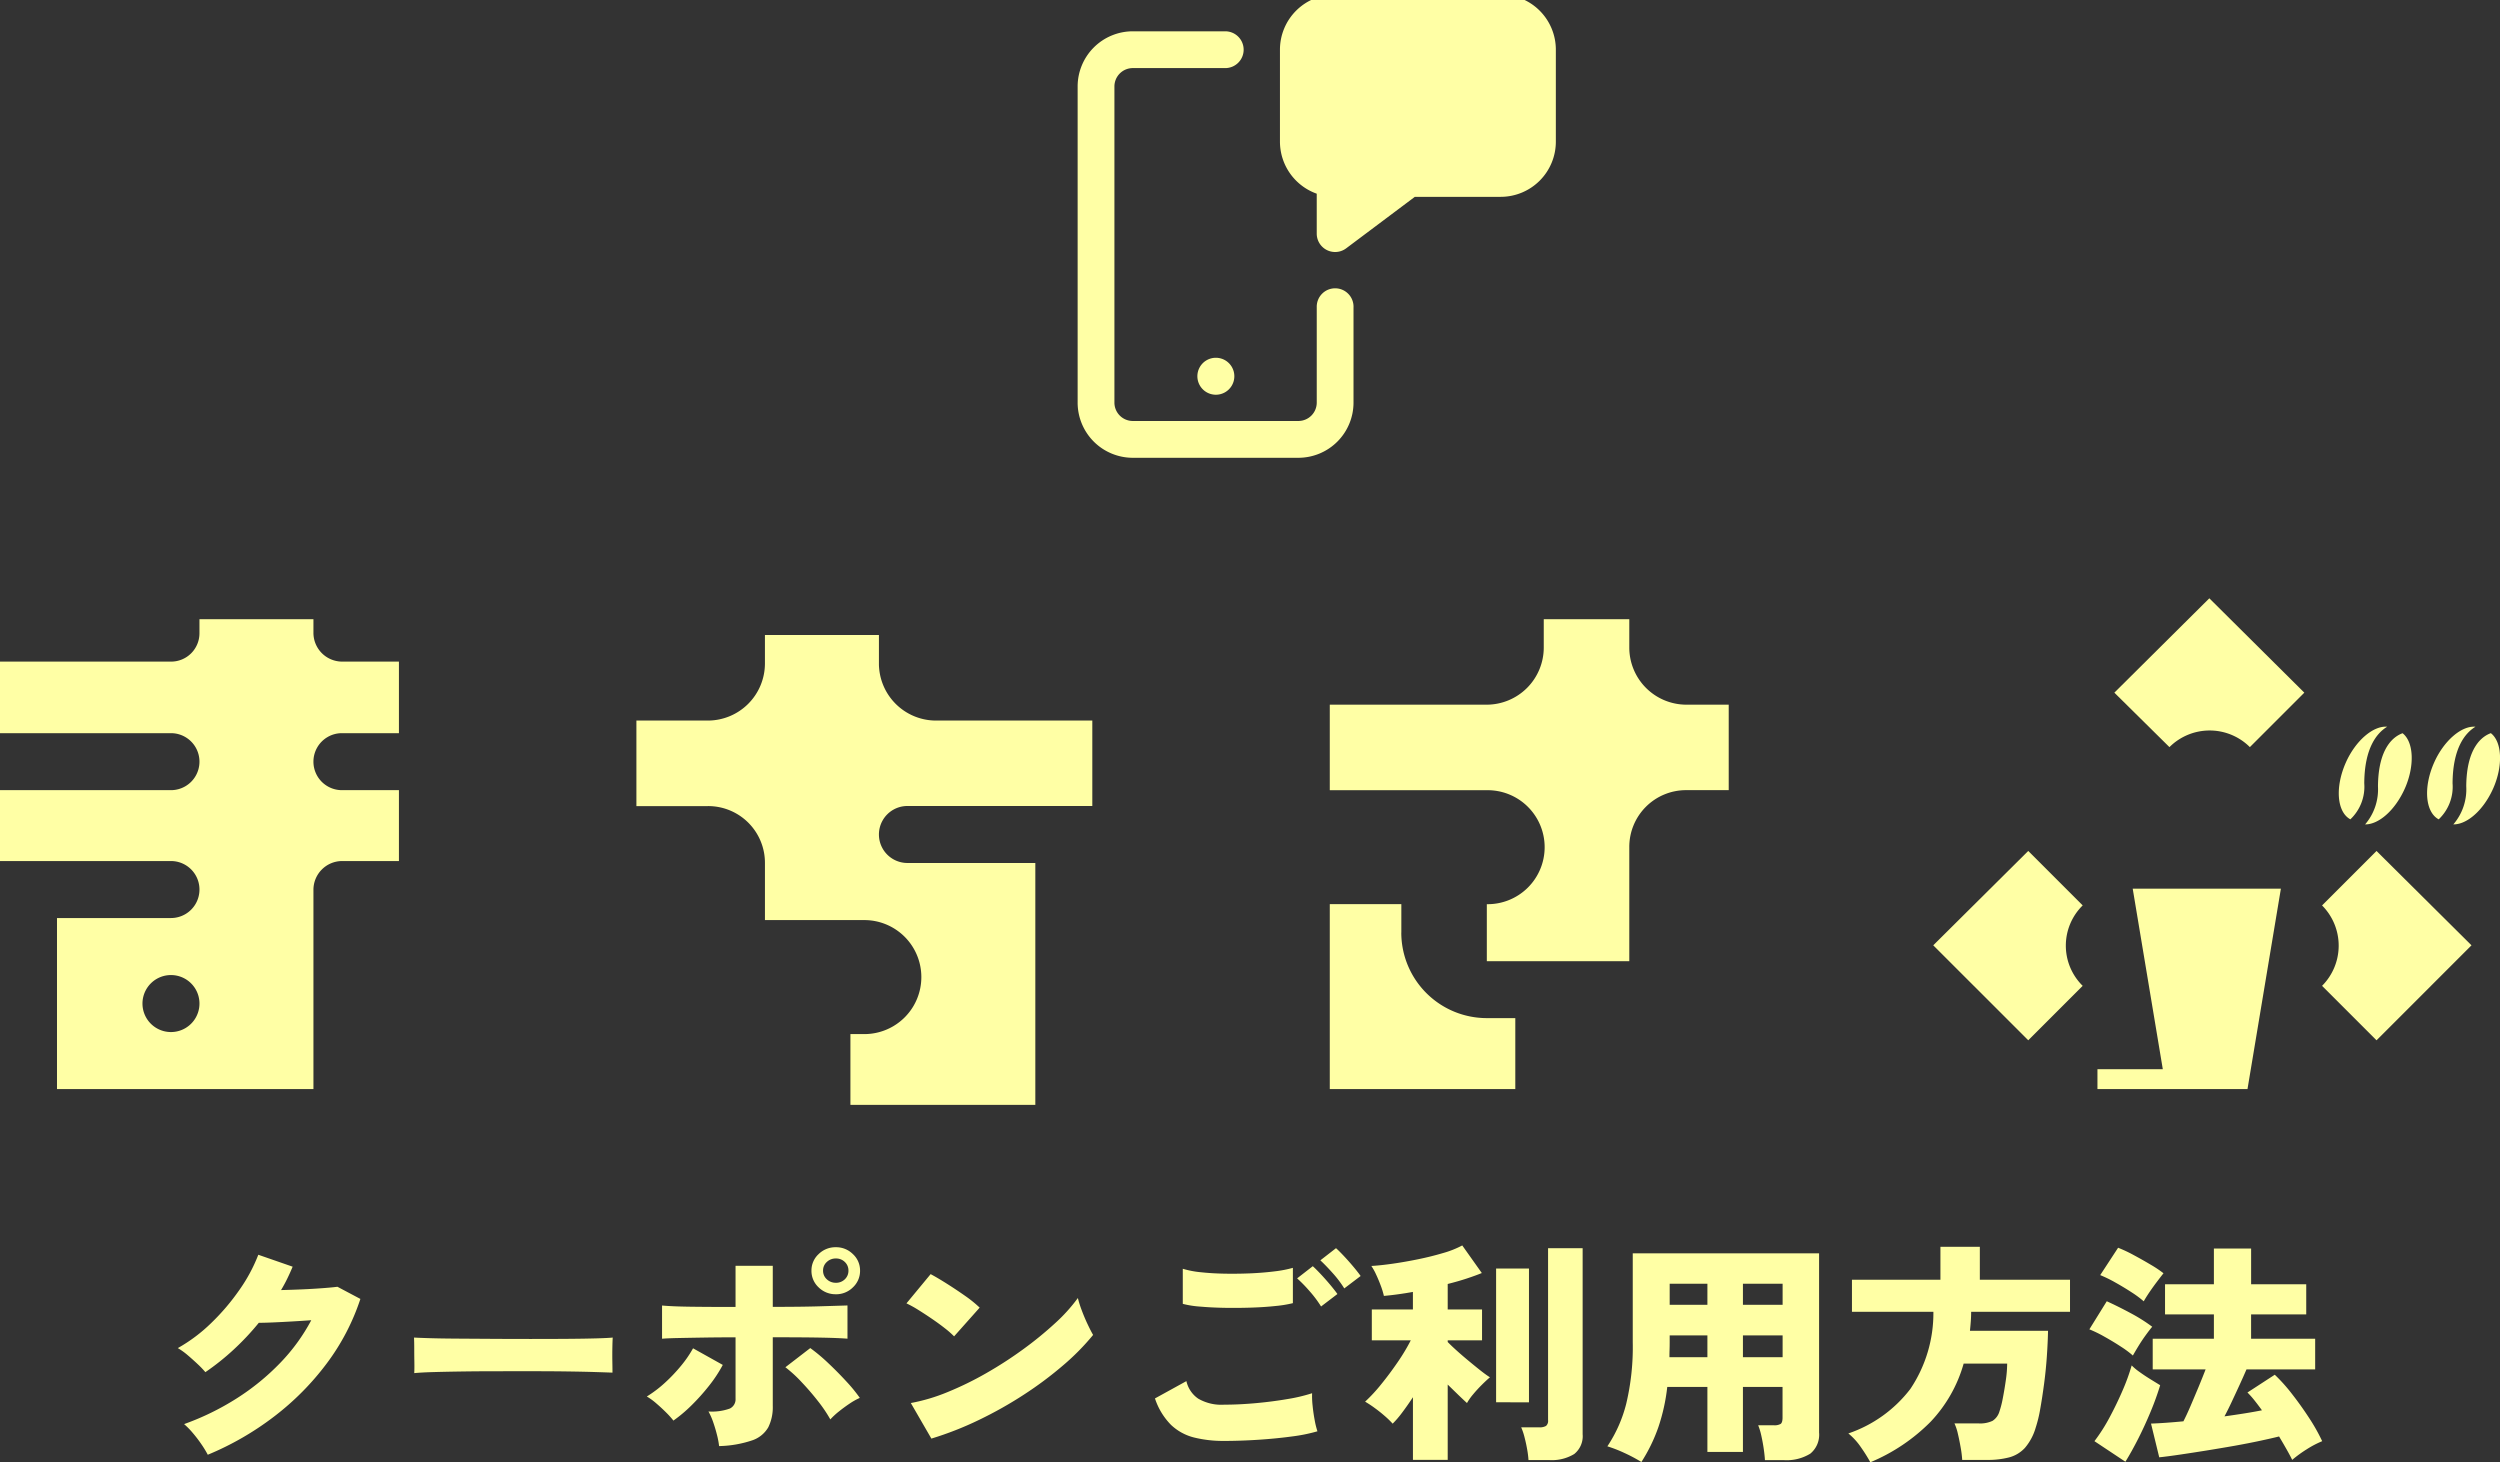
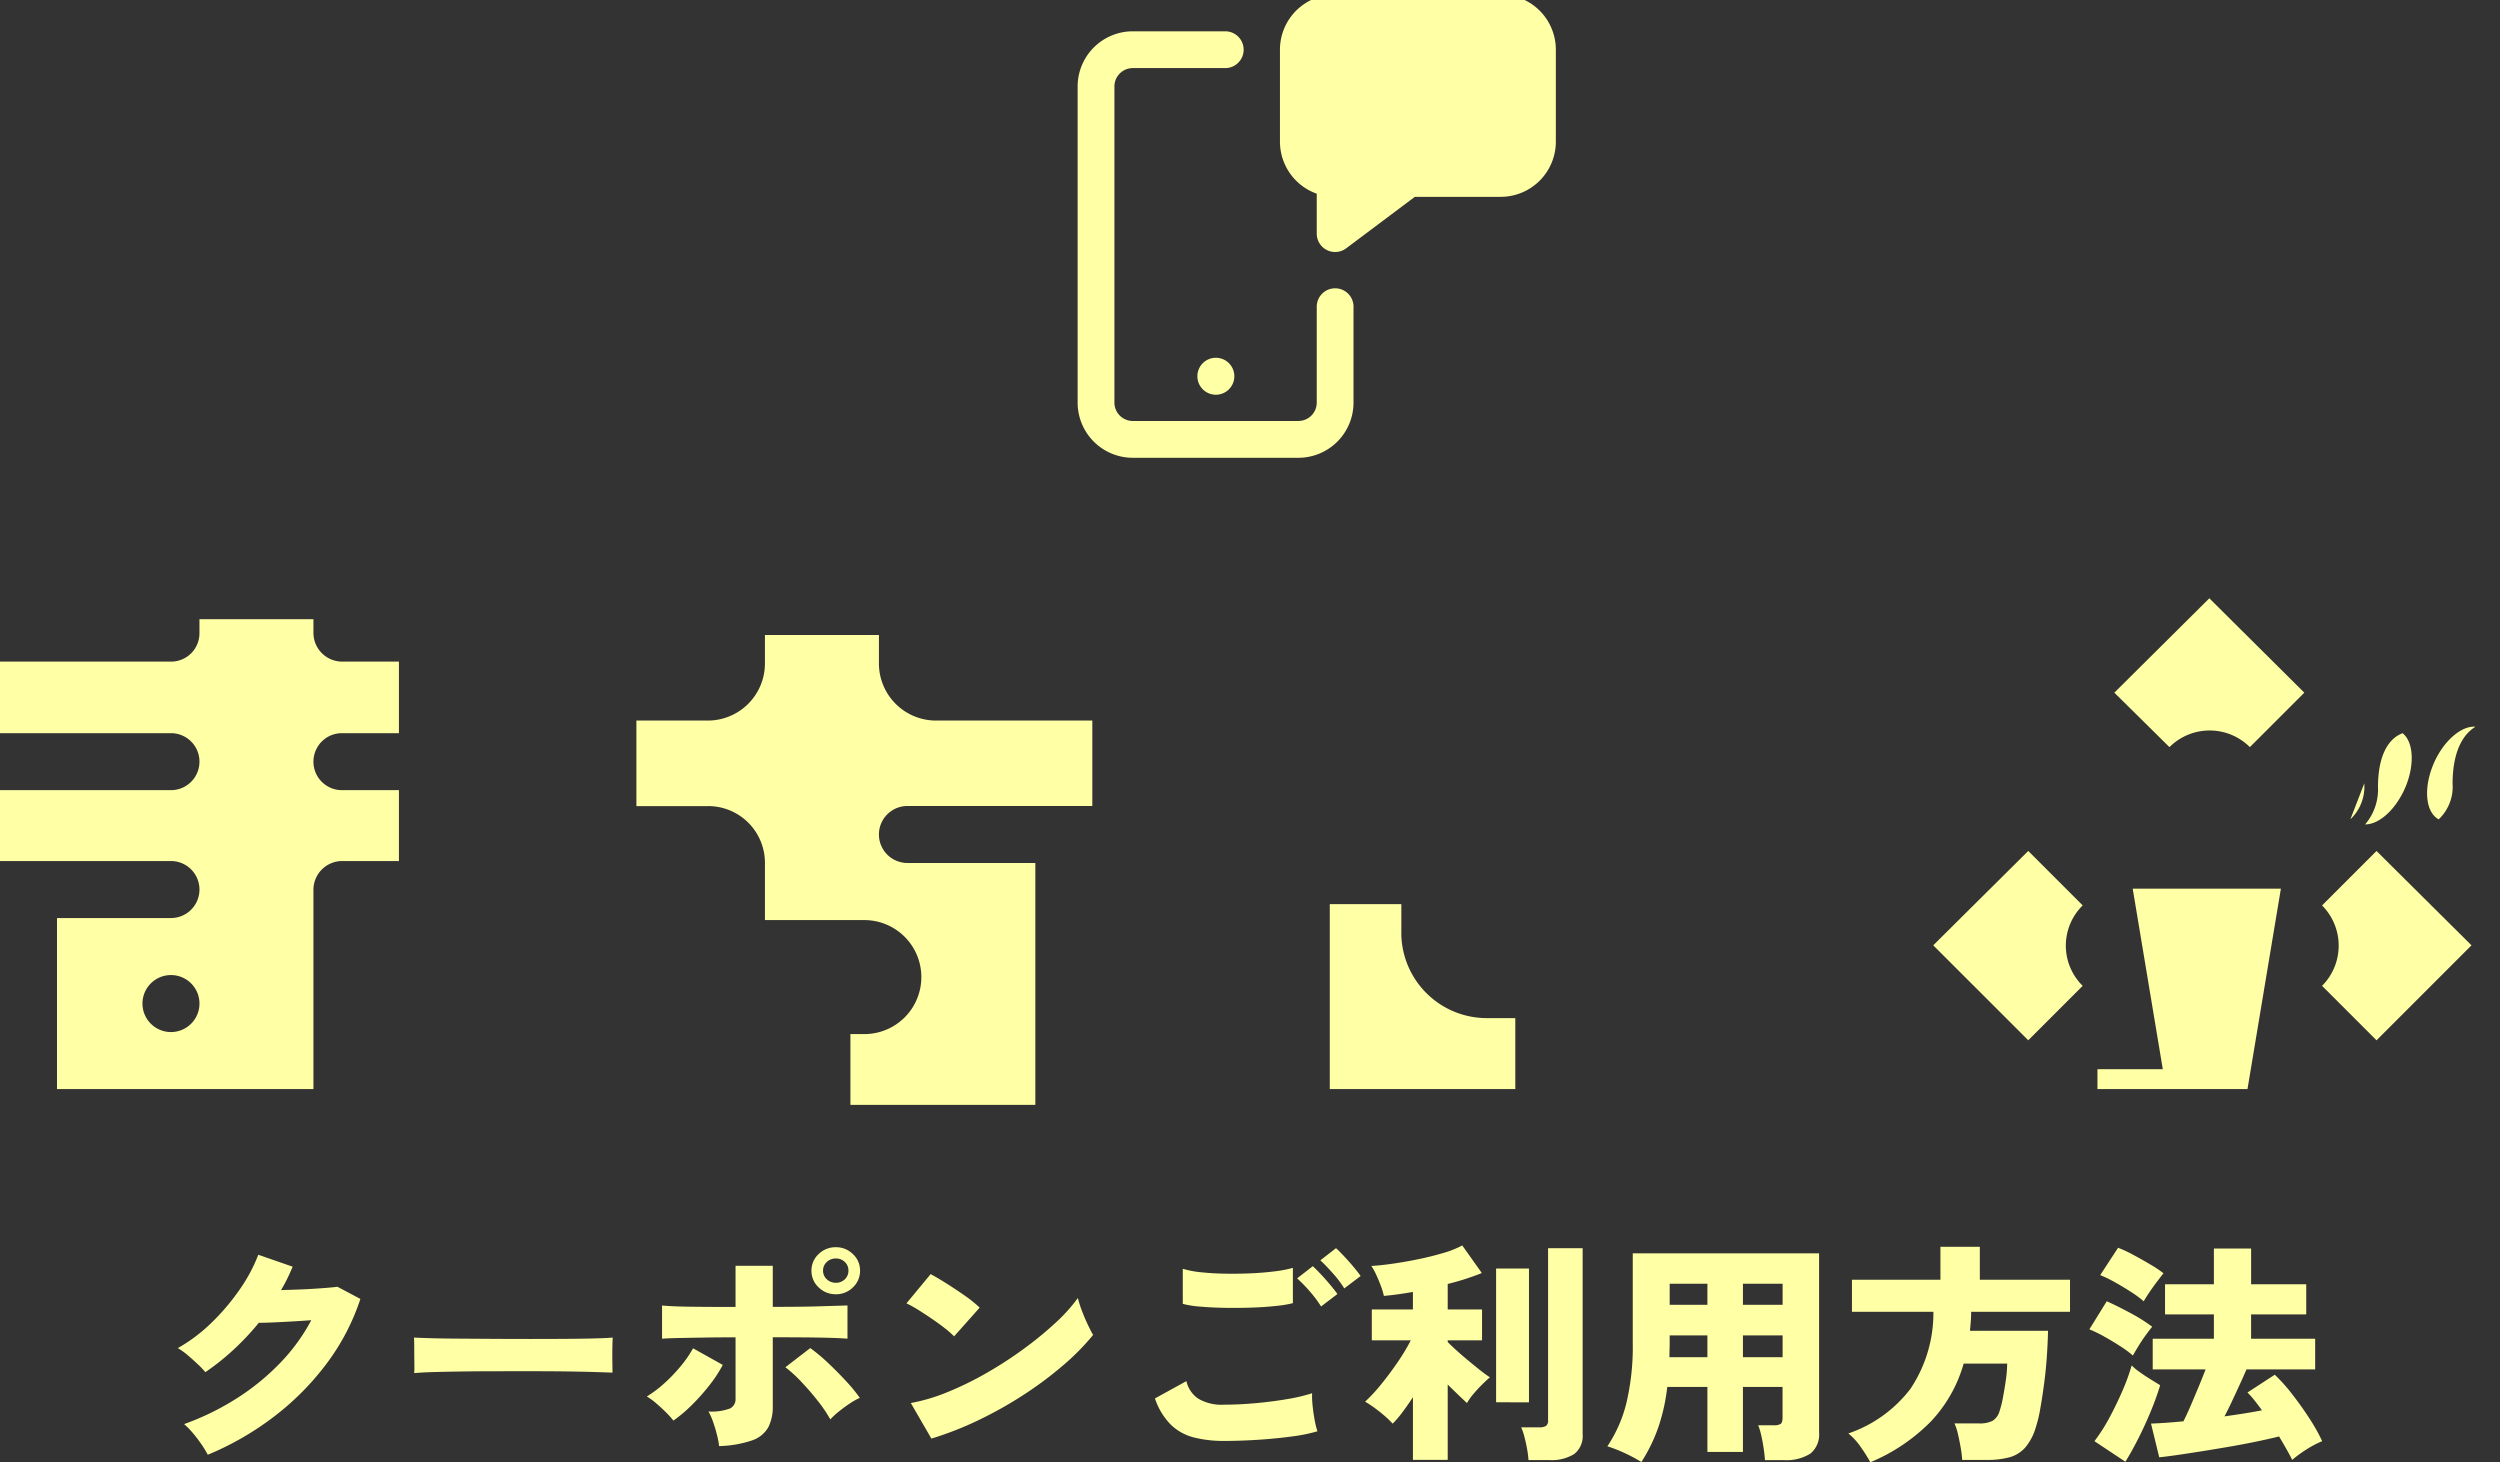
<svg xmlns="http://www.w3.org/2000/svg" width="207.521" height="121.377" viewBox="0 0 207.521 121.377">
  <rect x="0" y="0" width="207.521" height="121.377" fill="#333333" stroke="none" />
  <defs>
    <clipPath id="a">
      <rect width="40" height="38" transform="translate(0 0.455)" fill="#ffffa5" />
    </clipPath>
    <clipPath id="b">
      <rect width="207.521" height="42.051" fill="#ffffa5" />
    </clipPath>
  </defs>
  <g transform="translate(-696.547 -3706)">
    <path d="M-102.824-2.925a8.546,8.546,0,0,0-.532-.874,10.854,10.854,0,0,0-.712-.932,6.644,6.644,0,0,0-.722-.738,21.856,21.856,0,0,0,4.385-2.146,19.613,19.613,0,0,0,3.592-2.932,15.647,15.647,0,0,0,2.579-3.544q-.823.058-1.676.107t-1.555.078q-.7.029-1.124.029a21.48,21.48,0,0,1-2.087,2.223,20.355,20.355,0,0,1-2.348,1.874,7.543,7.543,0,0,0-.632-.66q-.391-.369-.823-.738a5.7,5.7,0,0,0-.833-.6,13.32,13.32,0,0,0,2.779-2.087,18.44,18.44,0,0,0,2.338-2.748,13.5,13.5,0,0,0,1.565-2.913l2.85.99q-.2.485-.441.981t-.522.961q.843-.019,1.746-.058t1.7-.1q.793-.058,1.234-.117l1.906,1.01a18.6,18.6,0,0,1-2.789,5.35A22.471,22.471,0,0,1-97.315-6.1,24.375,24.375,0,0,1-102.824-2.925ZM-85.686-9.7q.02-.35.01-.913t-.01-1.126q0-.563-.02-.913.281.019,1.224.049t2.308.039l2.96.019q1.6.01,3.2.01t3.02-.01q1.415-.01,2.418-.039t1.365-.068q-.02.311-.03.883t0,1.136q.01.563.01.893-.462-.019-1.425-.049t-2.268-.049q-1.3-.019-2.789-.019H-78.7q-1.505,0-2.88.019t-2.438.049Q-85.084-9.76-85.686-9.7Zm25.305,6.058a6.72,6.72,0,0,0-.171-.913q-.13-.524-.311-1.049a5.43,5.43,0,0,0-.4-.913,4.374,4.374,0,0,0,1.776-.243.853.853,0,0,0,.472-.825v-5.087q-1.324,0-2.559.019t-2.167.039q-.933.019-1.375.058v-2.757q.8.078,2.348.1t3.753.019v-3.417h3.09V-15.2q2.428,0,3.973-.049l2.228-.068v2.757q-.743-.058-2.167-.087t-4.034-.029v5.709A3.744,3.744,0,0,1-56.3-5.2,2.433,2.433,0,0,1-57.631-4.12,9.2,9.2,0,0,1-60.381-3.644ZM-64.173-5.76a7.414,7.414,0,0,0-.632-.7q-.391-.388-.813-.748a5.108,5.108,0,0,0-.763-.553,9.779,9.779,0,0,0,1.5-1.136,13.571,13.571,0,0,0,1.345-1.417,9.458,9.458,0,0,0,.993-1.447l2.468,1.379a11.4,11.4,0,0,1-1.154,1.748,17.388,17.388,0,0,1-1.455,1.621A11.81,11.81,0,0,1-64.173-5.76Zm13.024-.1a11.383,11.383,0,0,0-1-1.485q-.642-.825-1.375-1.6a10.9,10.9,0,0,0-1.355-1.243l2.067-1.592a14.611,14.611,0,0,1,1.475,1.233q.773.728,1.485,1.5A12.738,12.738,0,0,1-48.7-7.644a5.5,5.5,0,0,0-.863.485q-.462.311-.883.65A6.17,6.17,0,0,0-51.149-5.857Zm.462-10.388a1.988,1.988,0,0,1-1.435-.573,1.86,1.86,0,0,1-.592-1.388,1.839,1.839,0,0,1,.592-1.369,1.988,1.988,0,0,1,1.435-.573,1.963,1.963,0,0,1,1.415.573,1.839,1.839,0,0,1,.592,1.369,1.86,1.86,0,0,1-.592,1.388A1.963,1.963,0,0,1-50.688-16.246Zm0-.951a1.027,1.027,0,0,0,.743-.291.96.96,0,0,0,.3-.718.96.96,0,0,0-.3-.718,1.027,1.027,0,0,0-.743-.291,1.061,1.061,0,0,0-.753.291.945.945,0,0,0-.311.718.945.945,0,0,0,.311.718A1.061,1.061,0,0,0-50.688-17.2Zm7.927,12.932-1.706-2.951a15.162,15.162,0,0,0,3.03-.9,26.8,26.8,0,0,0,3.221-1.573,32.8,32.8,0,0,0,3.09-2,29.546,29.546,0,0,0,2.649-2.165A13.724,13.724,0,0,0-30.6-15.935a8.688,8.688,0,0,0,.321,1.019q.221.592.482,1.146t.462.9a19.75,19.75,0,0,1-2.478,2.515,30.511,30.511,0,0,1-3.261,2.437,33.178,33.178,0,0,1-3.743,2.107A27.424,27.424,0,0,1-42.761-4.265Zm1.886-8.485a7.639,7.639,0,0,0-.763-.67q-.482-.379-1.064-.777t-1.144-.748a9.223,9.223,0,0,0-.983-.544l2.007-2.427q.582.311,1.355.8t1.515,1.01a10.26,10.26,0,0,1,1.2.971Zm22.416,8.68a10.086,10.086,0,0,1-2.488-.282A4.29,4.29,0,0,1-22.864-5.4,5.608,5.608,0,0,1-24.2-7.6l2.609-1.437a2.4,2.4,0,0,0,.983,1.456,3.812,3.812,0,0,0,2.147.5q1.244,0,2.629-.126t2.629-.34a13.839,13.839,0,0,0,2.047-.485,7.144,7.144,0,0,0,.04,1.019q.06.612.171,1.2a6.87,6.87,0,0,0,.231.942,13.65,13.65,0,0,1-2.107.427q-1.284.175-2.749.272T-18.459-4.071ZM-21.891-15.45v-2.913a7.7,7.7,0,0,0,1.525.291q.923.1,2,.117t2.137-.029q1.064-.049,1.977-.165a9.54,9.54,0,0,0,1.5-.291v2.932a9.6,9.6,0,0,1-1.415.233q-.913.1-2.007.136t-2.207.019q-1.114-.019-2.037-.1A7.95,7.95,0,0,1-21.891-15.45Zm13.405-1.282a8.909,8.909,0,0,0-.953-1.262q-.572-.641-1.033-1.068l1.3-1.01q.261.233.662.66t.783.883q.381.456.6.767Zm-1.926,1.5a9.35,9.35,0,0,0-.953-1.272A12,12,0,0,0-12.4-17.566l1.3-1.01q.261.233.662.66t.783.883q.381.456.6.767ZM-2.786-2.5V-7.7q-.462.7-.9,1.282a8.115,8.115,0,0,1-.783.913,7.569,7.569,0,0,0-.662-.641q-.4-.35-.843-.67a8.662,8.662,0,0,0-.783-.515A13.184,13.184,0,0,0-5.425-8.77q.712-.874,1.375-1.845a16.2,16.2,0,0,0,1.084-1.806H-6.2v-2.563h3.411V-16.44q-1.3.233-2.408.33a6.409,6.409,0,0,0-.261-.854q-.181-.485-.391-.932a4.626,4.626,0,0,0-.391-.7q.722-.039,1.746-.184t2.117-.369q1.094-.223,2.077-.515A7.9,7.9,0,0,0,1.307-20.3l1.625,2.291q-.522.214-1.254.456T.1-17.1v2.117h2.85v2.563H.1v.136q.261.272.7.67t.953.825q.512.427,1,.816t.853.621q-.281.233-.662.612t-.722.786a4.711,4.711,0,0,0-.522.738q-.3-.272-.722-.68L.1-8.751V-2.5Zm9.592.019a7.625,7.625,0,0,0-.11-.883q-.09-.515-.221-1.019A5.171,5.171,0,0,0,6.2-5.2H7.689a1.052,1.052,0,0,0,.572-.117A.557.557,0,0,0,8.431-5.8V-20.071H11.3V-4.634a1.893,1.893,0,0,1-.7,1.65,3.568,3.568,0,0,1-2.087.5Zm-2.689-4.8V-18.382H6.846V-7.275ZM16.178-2.323a13.219,13.219,0,0,0-1.425-.757,11.165,11.165,0,0,0-1.4-.544,11.374,11.374,0,0,0,1.565-3.534,20.271,20.271,0,0,0,.542-5.107v-7.379H30.927V-4.77a2.028,2.028,0,0,1-.732,1.757,3.765,3.765,0,0,1-2.217.534H26.432q-.02-.388-.1-.942t-.2-1.087a5.166,5.166,0,0,0-.261-.864h1.3a.992.992,0,0,0,.572-.117q.151-.117.151-.524V-8.556H24.606v5.4h-2.95v-5.4H18.325A15.86,15.86,0,0,1,17.582-5.2,13.664,13.664,0,0,1,16.178-2.323Zm8.428-8.7H27.9v-1.806H24.606Zm0-4.35H27.9V-17.12H24.606Zm-6.1,4.35h3.151v-1.806H18.525v.563q0,.311-.01.631T18.505-11.022Zm.02-4.35h3.131V-17.12H18.525ZM35.182-2.3A12.836,12.836,0,0,0,34.4-3.547a5.326,5.326,0,0,0-1.044-1.146A10.9,10.9,0,0,0,38.5-8.382a11.306,11.306,0,0,0,1.916-6.408H33.656v-2.66H41v-2.738h3.271v2.738h7.485v2.66H43.55q0,.408-.03.8t-.07.777h6.482q-.02.99-.1,2.146T49.6-8.78Q49.45-7.644,49.279-6.7a10.658,10.658,0,0,1-.371,1.524,4.512,4.512,0,0,1-.893,1.68,2.74,2.74,0,0,1-1.294.786,7.012,7.012,0,0,1-1.866.214H42.807a8.429,8.429,0,0,0-.12-.99q-.1-.583-.231-1.146a4.335,4.335,0,0,0-.291-.893h2.007a2.4,2.4,0,0,0,1.154-.214,1.382,1.382,0,0,0,.572-.777,7.881,7.881,0,0,0,.281-1.107q.14-.718.251-1.5a10.024,10.024,0,0,0,.11-1.369H42.928a11.578,11.578,0,0,1-2.739,4.825A15.348,15.348,0,0,1,35.182-2.3ZM70.2-2.5q-.181-.369-.472-.883T69.1-4.459v.019q-.622.155-1.575.359t-2.087.408q-1.134.2-2.3.388t-2.2.34q-1.033.155-1.776.233l-.682-2.8q.562-.019,1.254-.068T61.169-5.7q.281-.544.6-1.291t.652-1.544q.331-.8.592-1.476H58.621v-2.544H63.7v-2.019H59.644v-2.5H63.7v-2.971h3.09v2.971h4.575v2.5H66.788v2.019h5.318v2.544h-5.7q-.241.563-.562,1.262T65.2-7.362q-.321.689-.622,1.252.843-.117,1.636-.243t1.475-.262q-.321-.447-.632-.835a6.911,6.911,0,0,0-.572-.641l2.268-1.476A14.027,14.027,0,0,1,70.18-7.974q.743.951,1.415,1.981a15.367,15.367,0,0,1,1.094,1.942,8.134,8.134,0,0,0-1.294.68A10.468,10.468,0,0,0,70.2-2.5Zm-13.847.155L53.784-4.052A14.452,14.452,0,0,0,55.028-6q.6-1.117,1.094-2.262a16.876,16.876,0,0,0,.753-2.078,4.725,4.725,0,0,0,.652.544q.431.311.9.6t.813.5a22.732,22.732,0,0,1-.783,2.175q-.482,1.165-1.033,2.252T56.353-2.343Zm.622-8.816a8.2,8.2,0,0,0-.993-.738q-.652-.427-1.365-.825a10.63,10.63,0,0,0-1.254-.612l1.445-2.33q.943.427,1.987.99a13.853,13.853,0,0,1,1.786,1.126q-.2.233-.532.689t-.622.932Q57.136-11.45,56.975-11.158Zm.9-4.5a8.2,8.2,0,0,0-.993-.738q-.652-.427-1.365-.825a10.63,10.63,0,0,0-1.254-.612l1.485-2.272a11.418,11.418,0,0,1,1.3.612q.743.4,1.425.806a9.474,9.474,0,0,1,1.044.7q-.2.252-.532.689t-.642.893Q58.039-15.954,57.878-15.663Z" transform="translate(816.619 3829.681)" fill="#ffffa5" />
    <g transform="translate(786 3705.545)" clip-path="url(#a)">
      <path d="M22.9,25.955v7.92a4.58,4.58,0,0,1-4.58,4.58H4.58A4.58,4.58,0,0,1,0,33.875V7.634a4.58,4.58,0,0,1,4.58-4.58h7.634a1.527,1.527,0,1,1,0,3.053H4.58A1.527,1.527,0,0,0,3.053,7.634V33.875A1.527,1.527,0,0,0,4.58,35.4H18.321a1.527,1.527,0,0,0,1.527-1.527v-7.92a1.527,1.527,0,1,1,3.053,0m-11.435,4.2a1.534,1.534,0,1,0,.015,0ZM35.115,0H21.374a4.58,4.58,0,0,0-4.58,4.58v7.634a4.589,4.589,0,0,0,3.053,4.319v3.315a1.527,1.527,0,0,0,2.443,1.221l5.7-4.275h7.125a4.58,4.58,0,0,0,4.58-4.58V4.58A4.58,4.58,0,0,0,35.115,0" fill="#ffffa5" />
    </g>
    <g transform="translate(696.547 3755.663)">
      <g transform="translate(0 0)" clip-path="url(#b)">
        <path d="M26.018,2.18V1.024H16.557V2.18a2.354,2.354,0,0,1-2.365,2.365H0v5.94H14.192a2.365,2.365,0,0,1,0,4.731H0V21.1H14.192a2.365,2.365,0,1,1,0,4.731H4.731V40.025H26.018V23.469A2.389,2.389,0,0,1,28.383,21.1h4.732V15.216H28.383a2.365,2.365,0,1,1,0-4.731h4.732V4.545H28.383A2.389,2.389,0,0,1,26.018,2.18M14.192,35.295a2.365,2.365,0,1,1,0-4.731,2.365,2.365,0,0,1,0,4.731" transform="translate(0 0.711)" fill="#ffffa5" />
        <path d="M51.311,4.165V1.8H41.848V4.165A4.744,4.744,0,0,1,37.118,8.9H31.179v7.1h5.939a4.71,4.71,0,0,1,4.731,4.731v4.731H50.1a4.731,4.731,0,0,1,0,9.463H48.944V40.8H64.293V20.722H53.676a2.365,2.365,0,1,1,0-4.731H69.023V8.9H56.041a4.743,4.743,0,0,1-4.731-4.731" transform="translate(21.648 1.25)" fill="#ffffa5" />
-         <path d="M90.011,3.389V1.024h-7.1V3.389A4.745,4.745,0,0,1,78.185,8.12H65.149v7.1H78.185a4.731,4.731,0,1,1,0,9.461v4.732H90.011V19.946a4.711,4.711,0,0,1,4.731-4.731h3.522V8.12H94.742a4.745,4.745,0,0,1-4.731-4.731" transform="translate(45.234 0.711)" fill="#ffffa5" />
        <path d="M71.089,17.349V14.984h-5.94V30.333h15.4V24.445H78.185a7.1,7.1,0,0,1-7.1-7.1" transform="translate(45.234 10.404)" fill="#ffffa5" />
        <path d="M103.587,7.833l4.573,4.52a4.726,4.726,0,0,1,6.676,0l4.52-4.52L111.471,0Z" transform="translate(71.922 0.001)" fill="#ffffa5" />
        <path d="M102.6,12.378l-7.885,7.833,7.885,7.884,4.52-4.52a4.68,4.68,0,0,1,0-6.676Z" transform="translate(65.761 8.595)" fill="#ffffa5" />
        <path d="M113.763,16.9a4.727,4.727,0,0,1,0,6.676l4.52,4.52,7.885-7.885-7.885-7.831Z" transform="translate(78.987 8.595)" fill="#ffffa5" />
        <path d="M108.184,29.211h-5.425V30.86h12.455l2.772-16.633h-12.3Z" transform="translate(71.347 9.878)" fill="#ffffa5" />
-         <path d="M115.545,13.983A3.725,3.725,0,0,0,116.7,11c.015-2.95,1.047-4.183,1.9-4.705-1.157-.1-2.623,1.161-3.424,2.96-.92,2.065-.745,4.131.374,4.729" transform="translate(79.554 4.367)" fill="#ffffa5" />
+         <path d="M115.545,13.983A3.725,3.725,0,0,0,116.7,11" transform="translate(79.554 4.367)" fill="#ffffa5" />
        <path d="M115.868,14.18c1.128.019,2.492-1.164,3.3-2.968.83-1.864.757-3.868-.183-4.6-.7.251-2.023,1.157-2.042,4.426a4.466,4.466,0,0,1-1.071,3.146" transform="translate(80.449 4.589)" fill="#ffffa5" />
        <path d="M119.873,13.983A3.725,3.725,0,0,0,121.025,11c.015-2.95,1.047-4.183,1.9-4.705-1.157-.1-2.623,1.161-3.424,2.96-.92,2.065-.745,4.131.374,4.729" transform="translate(82.559 4.367)" fill="#ffffa5" />
-         <path d="M123.308,6.607c-.7.251-2.023,1.157-2.042,4.426a4.462,4.462,0,0,1-1.071,3.146c1.128.019,2.492-1.164,3.3-2.968.83-1.862.757-3.868-.183-4.6" transform="translate(83.454 4.588)" fill="#ffffa5" />
      </g>
    </g>
  </g>
</svg>